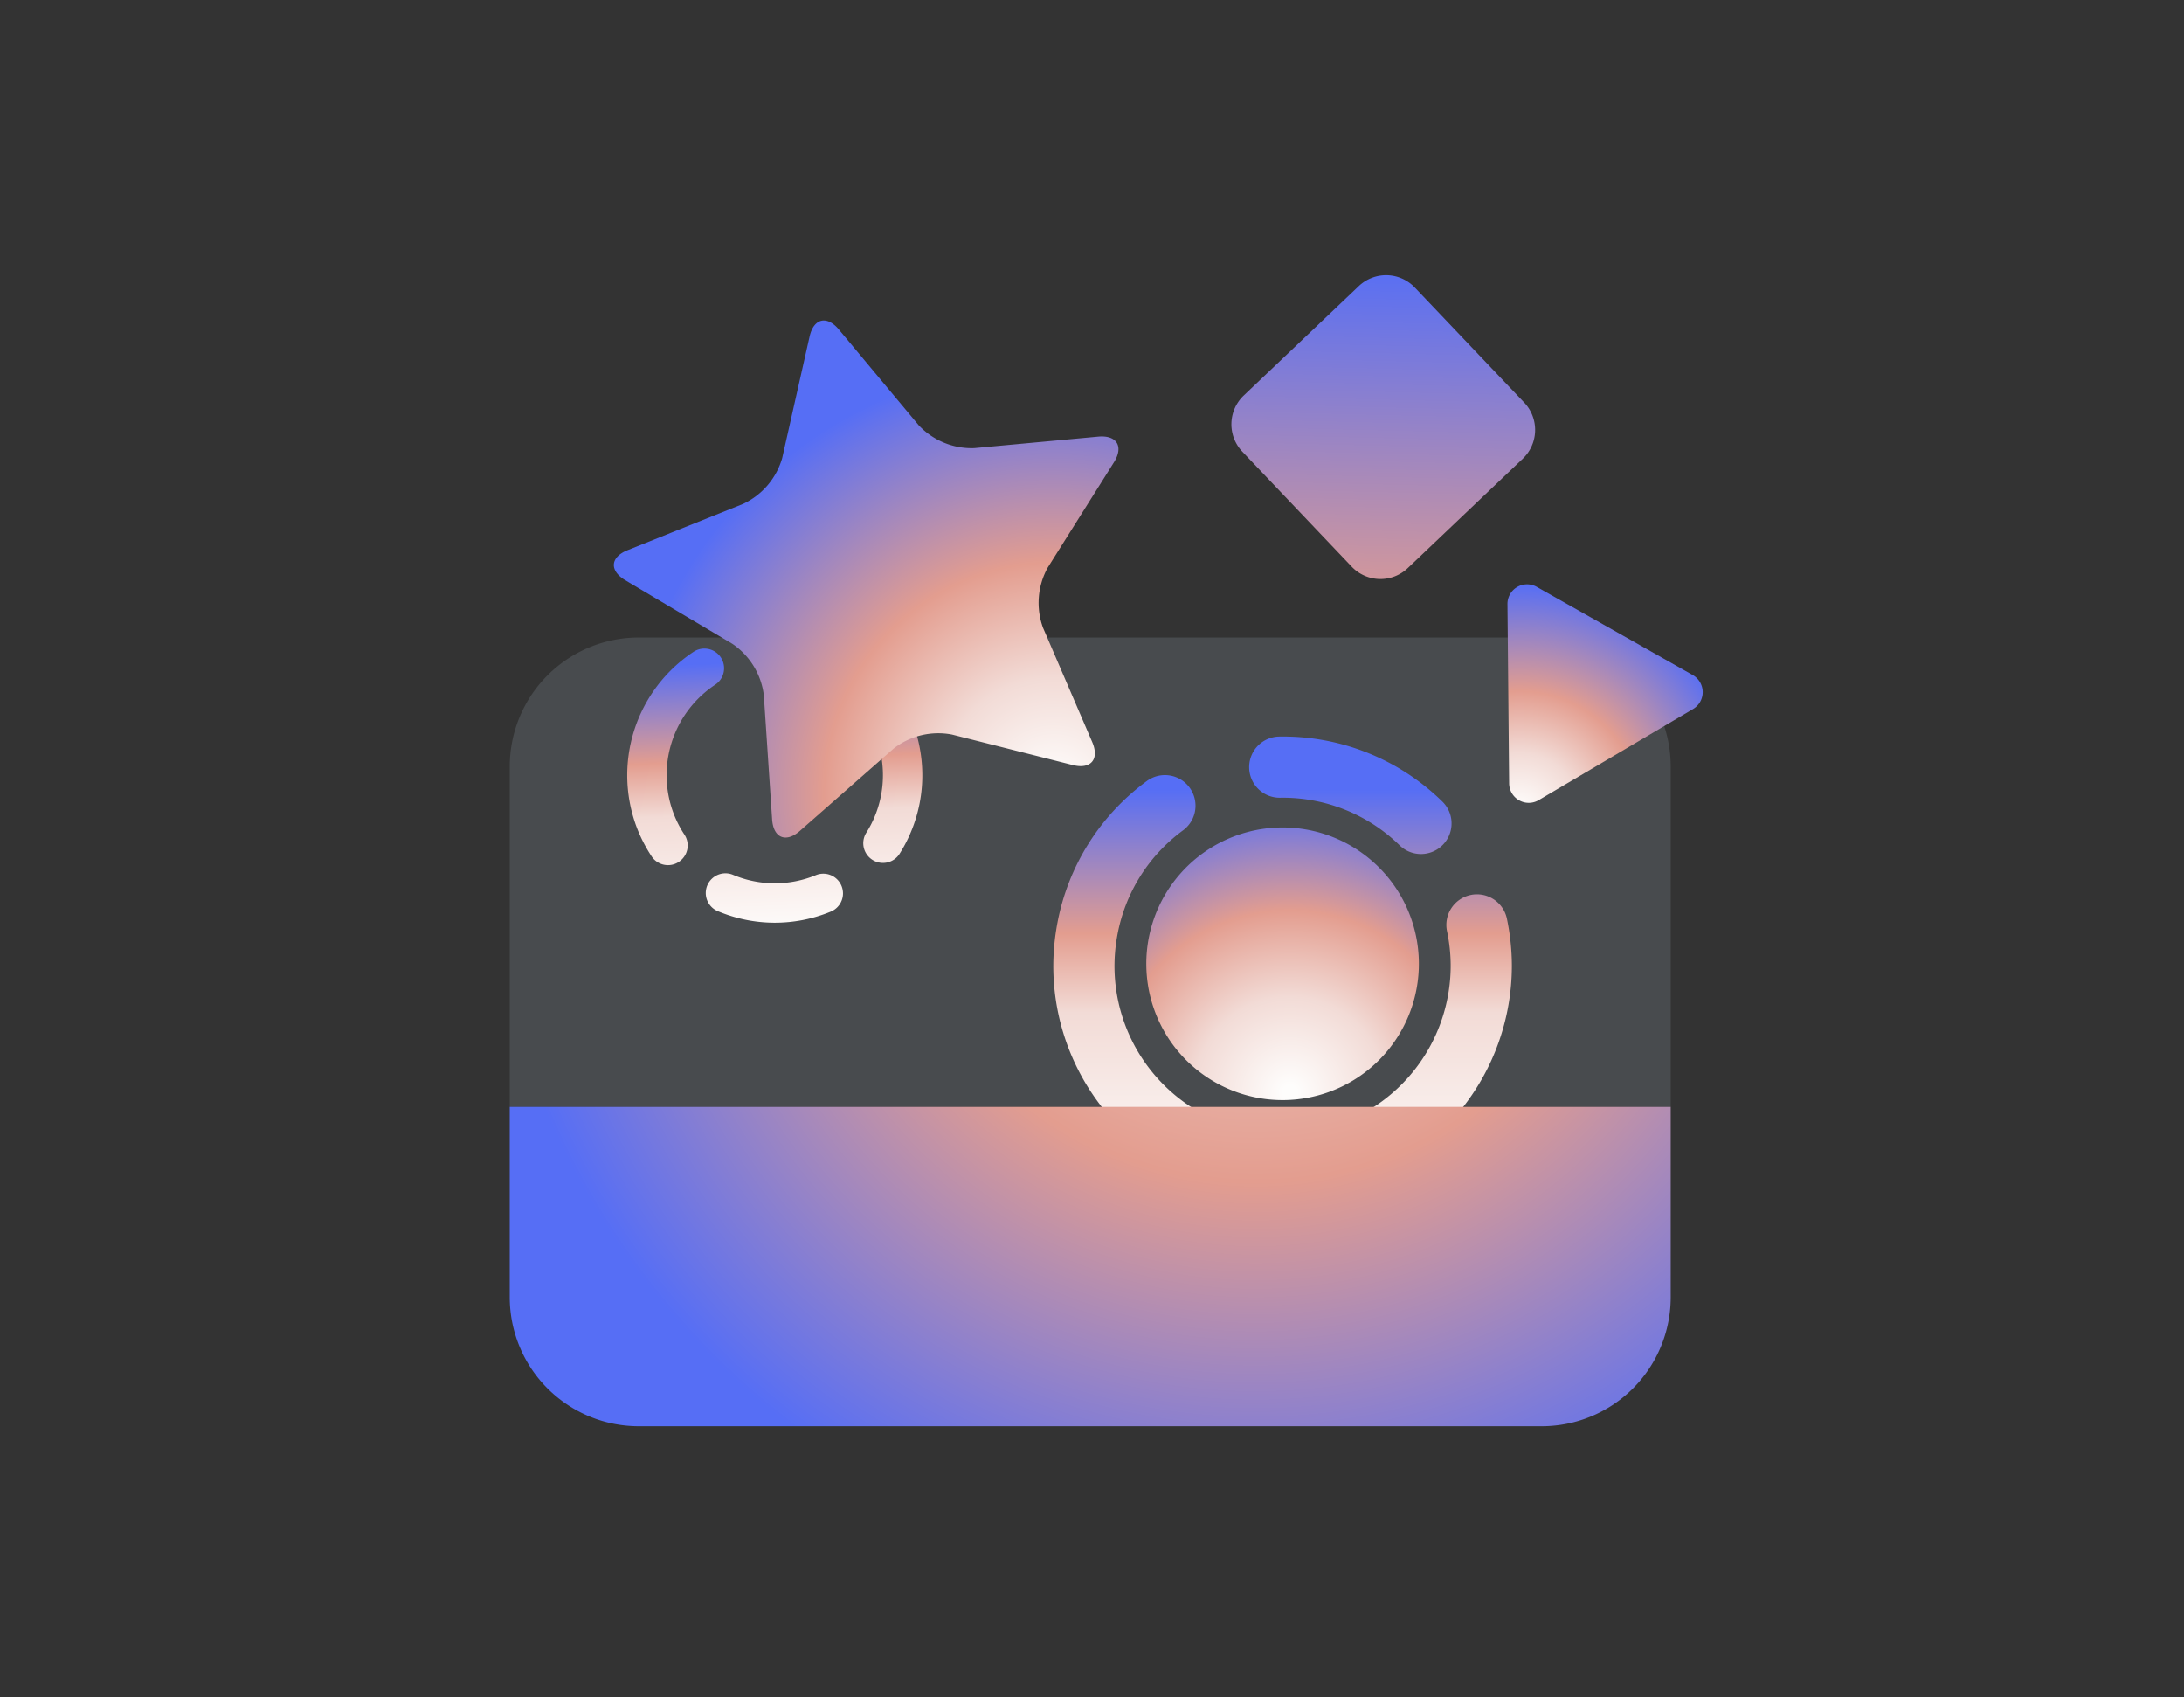
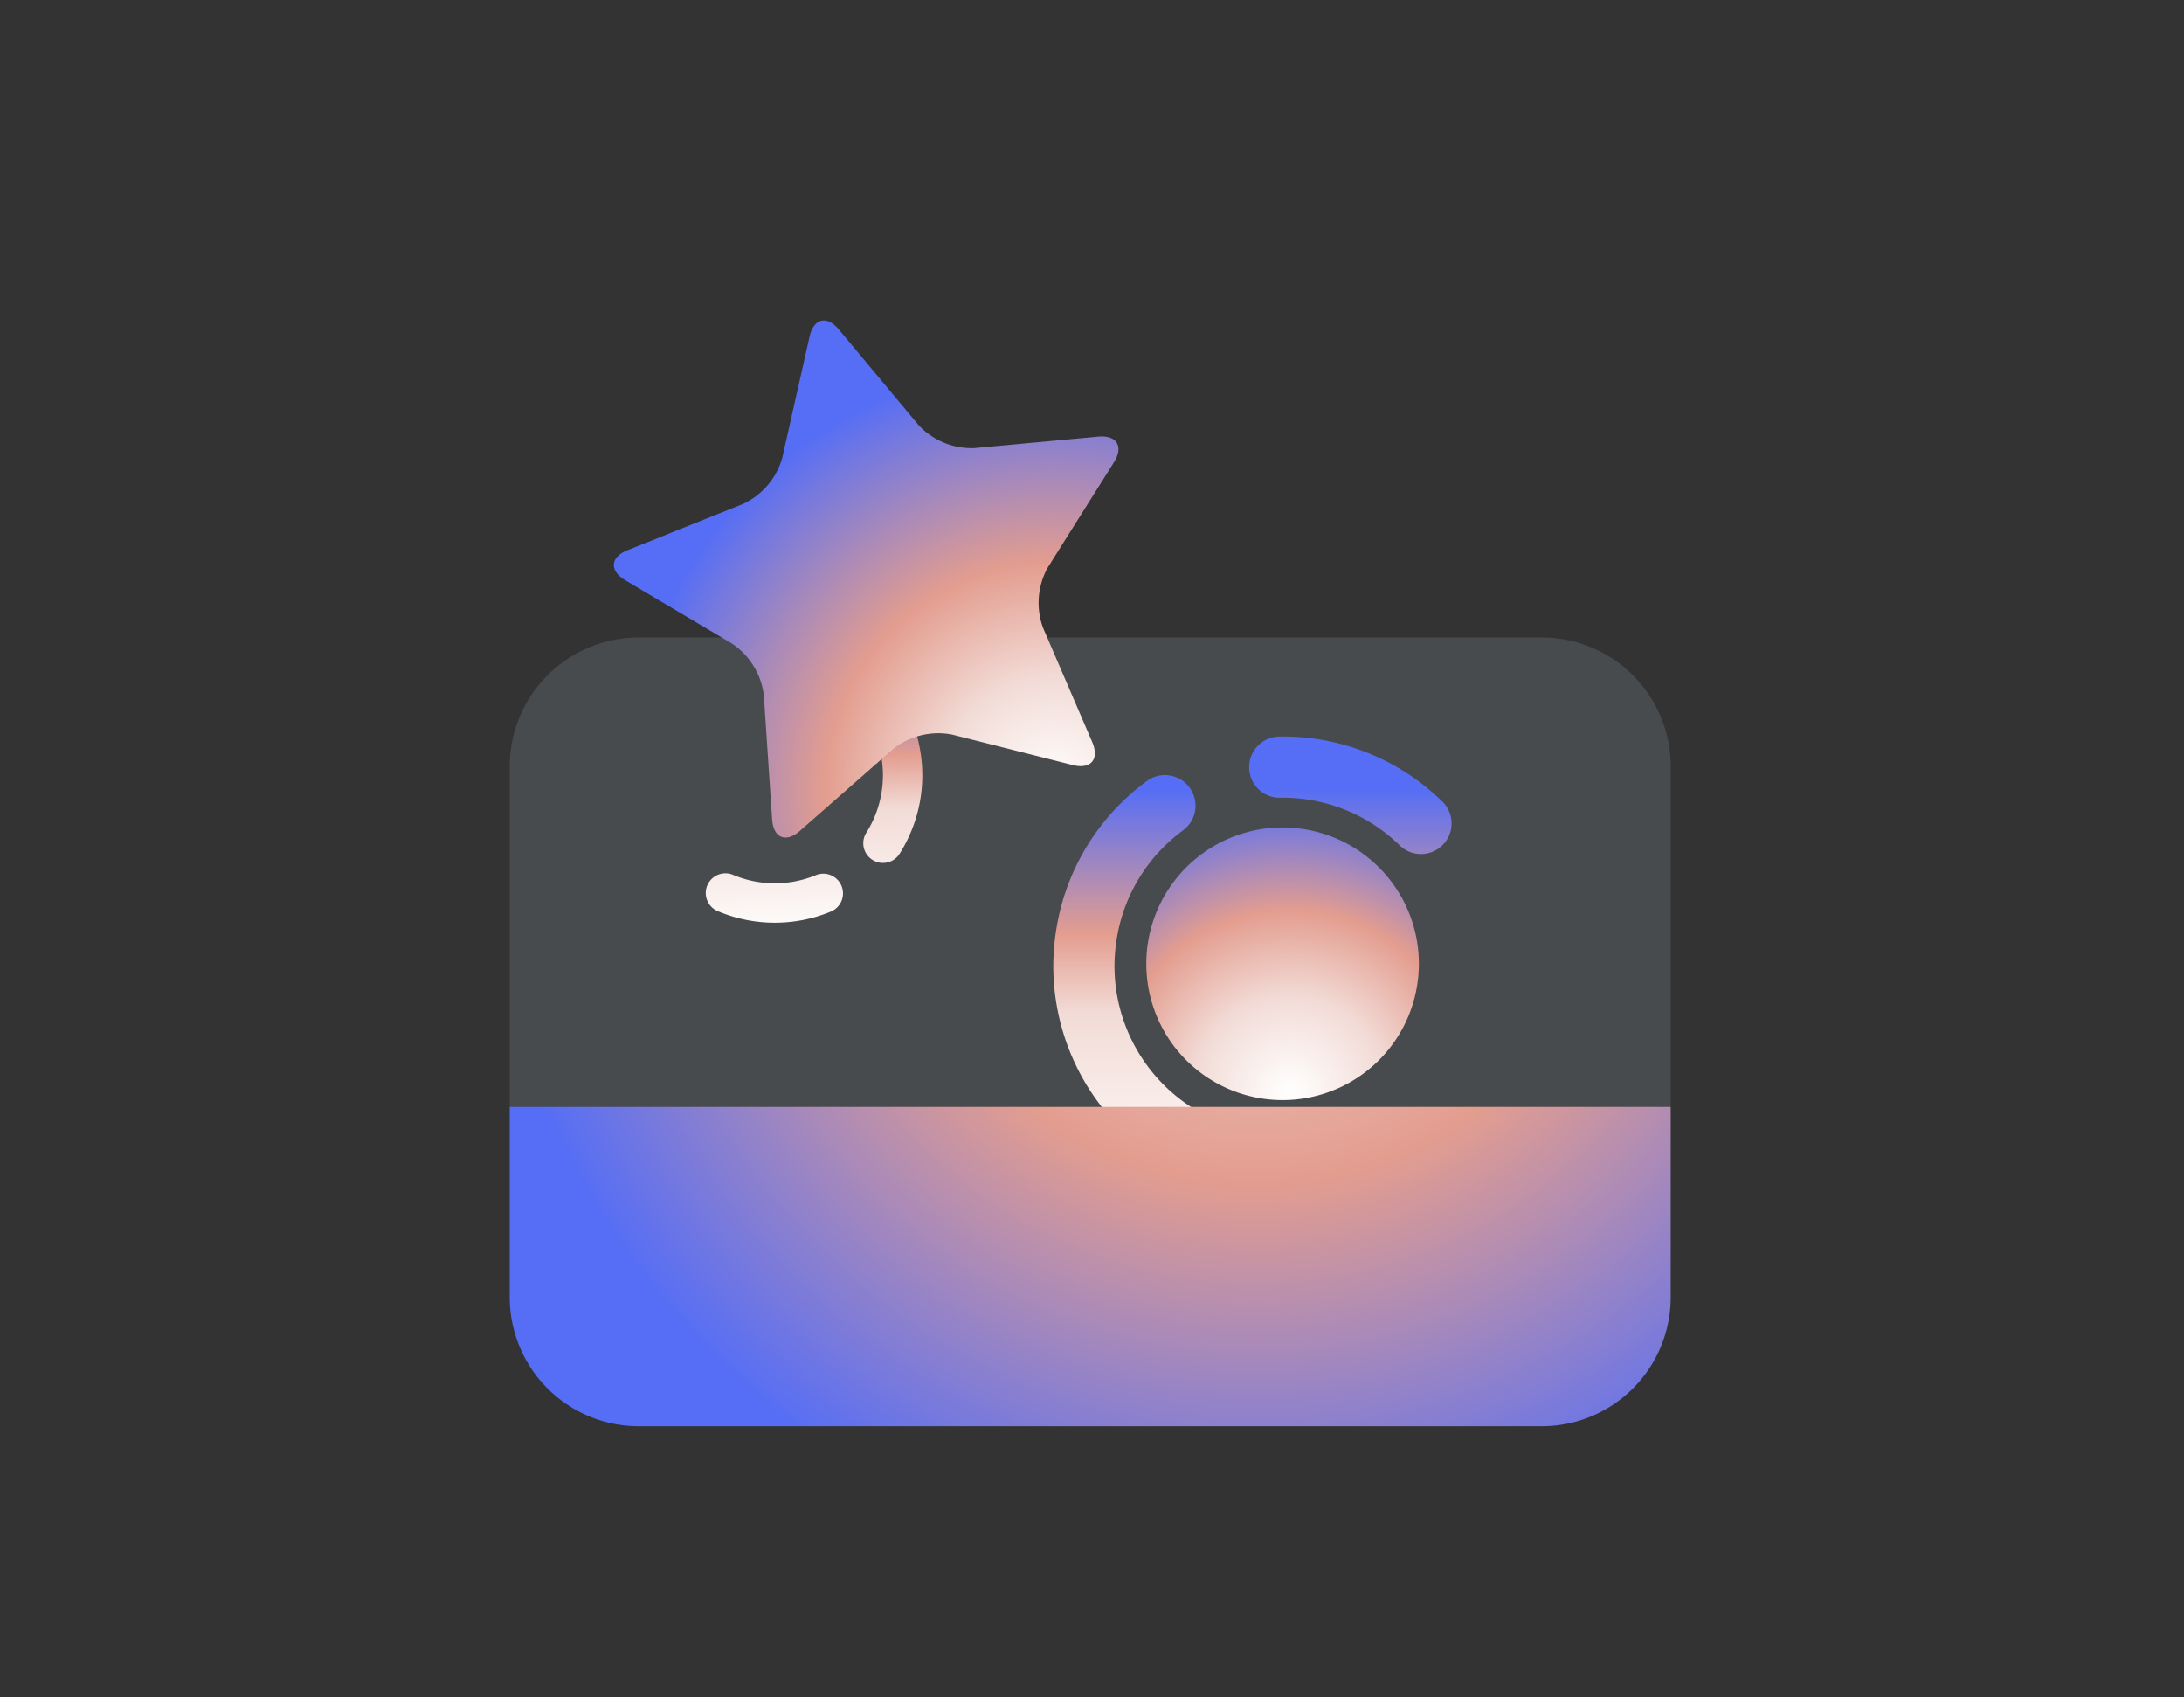
<svg xmlns="http://www.w3.org/2000/svg" xmlns:xlink="http://www.w3.org/1999/xlink" viewBox="0 0 411.926 320.028">
  <rect x="0" y="0" width="411.926" height="320.028" fill="#333333" stroke="none" />
  <defs>
    <linearGradient id="a" x1="254.692" y1="227.245" x2="254.692" y2="141.154" gradientUnits="userSpaceOnUse">
      <stop offset="0.025" stop-color="#fefdfc" />
      <stop offset="0.422" stop-color="#f2dbd6" />
      <stop offset="0.595" stop-color="#e39d8f" />
      <stop offset="0.91" stop-color="#566ef5" />
    </linearGradient>
    <linearGradient id="b" x1="215.868" y1="227.245" x2="215.868" y2="141.154" xlink:href="#a" />
    <linearGradient id="c" x1="264.504" y1="227.245" x2="264.504" y2="141.154" xlink:href="#a" />
    <linearGradient id="d" x1="144.736" y1="172.065" x2="144.736" y2="113.493" gradientTransform="translate(-4.752 11.54) rotate(-2.178)" xlink:href="#a" />
    <linearGradient id="e" x1="158.47" y1="172.065" x2="158.47" y2="113.493" gradientTransform="translate(-4.752 11.54) rotate(-2.178)" xlink:href="#a" />
    <linearGradient id="f" x1="127.345" y1="172.065" x2="127.345" y2="113.493" gradientTransform="translate(-4.752 11.54) rotate(-2.178)" xlink:href="#a" />
    <radialGradient id="g" cx="243.296" cy="206.005" r="55.582" gradientUnits="userSpaceOnUse">
      <stop offset="0.025" stop-color="#fefdfc" />
      <stop offset="0.324" stop-color="#f2dbd6" />
      <stop offset="0.618" stop-color="#e39d8f" />
      <stop offset="1" stop-color="#566ef5" />
    </radialGradient>
    <linearGradient id="h" x1="1472.427" y1="648.763" x2="1472.427" y2="780.298" gradientTransform="matrix(-1, -0.025, 0.025, -1, 1714.042, 866.984)" gradientUnits="userSpaceOnUse">
      <stop offset="0" stop-color="#f2dbd6" />
      <stop offset="0.48" stop-color="#e39d8f" />
      <stop offset="1" stop-color="#566ef5" />
    </linearGradient>
    <radialGradient id="i" cx="236.85" cy="153.154" r="145.323" gradientTransform="matrix(1, 0, 0, 1, 0, 0)" xlink:href="#h" />
    <radialGradient id="j" cx="198.761" cy="149.387" r="80.93" gradientUnits="userSpaceOnUse">
      <stop offset="0.025" stop-color="#fefdfc" />
      <stop offset="0.266" stop-color="#f2dbd6" />
      <stop offset="0.535" stop-color="#e39d8f" />
      <stop offset="1" stop-color="#566ef5" />
    </radialGradient>
    <radialGradient id="k" cx="286.538" cy="153.505" r="43.324" xlink:href="#j" />
  </defs>
  <g>
    <path d="M290.786,120.208H120.472a24.331,24.331,0,0,0-24.328,24.34v64.165H315.113V144.548A24.331,24.331,0,0,0,290.786,120.208Z" style="fill: #9babba;opacity: 0.2" />
    <g>
      <path d="M273.78,155.263a5.768,5.768,0,0,1-9.789,4.139,31.489,31.489,0,0,0-22.537-8.982,5.763,5.763,0,0,1-5.849-5.686v-.005a5.836,5.836,0,0,1,.417-2.235,5.759,5.759,0,0,1,5.27-3.609A42.953,42.953,0,0,1,272.033,151.13a5.732,5.732,0,0,1,1.639,3.019A5.798,5.798,0,0,1,273.78,155.263Z" style="fill: url(#a)" />
      <path d="M233.074,216.658a5.686,5.686,0,0,1-.1,1.058,5.824,5.824,0,0,1-.35,1.159,5.768,5.768,0,0,1-7.551,3.086,43.236,43.236,0,0,1-26.411-39.722,44.135,44.135,0,0,1,.509-6.657c.08-.525.171-1.055.27-1.575a43.045,43.045,0,0,1,16.861-26.736,5.767,5.767,0,0,1,8.064,1.234,5.822,5.822,0,0,1,1.118,3.423,5.756,5.756,0,0,1-2.352,4.641,31.558,31.558,0,0,0-12.358,19.603q-.109.575-.198,1.156a32.346,32.346,0,0,0-.373,4.878,31.69,31.69,0,0,0,19.336,29.117A5.842,5.842,0,0,1,233.074,216.658Z" style="fill: url(#b)" />
-       <path d="M285.155,182.188a43.333,43.333,0,0,1-34.344,42.251,5.769,5.769,0,0,1-6.833-4.457,5.802,5.802,0,0,1-.125-1.194,5.772,5.772,0,0,1,4.582-5.639,31.785,31.785,0,0,0,25.18-30.986,31.958,31.958,0,0,0-.688-6.573,5.762,5.762,0,0,1,4.456-6.833,5.768,5.768,0,0,1,6.833,4.456A43.627,43.627,0,0,1,285.155,182.188Z" style="fill: url(#c)" />
    </g>
    <g>
-       <path d="M133.374,169.747a3.712,3.712,0,0,1,4.886-4.788,20.267,20.267,0,0,0,15.614.062,3.709,3.709,0,0,1,4.844,2.025l.001.003a3.759,3.759,0,0,1,.278,1.437,3.707,3.707,0,0,1-2.304,3.404,27.645,27.645,0,0,1-21.297-.081,3.689,3.689,0,0,1-1.694-1.421A3.735,3.735,0,0,1,133.374,169.747Z" style="fill: url(#d)" />
+       <path d="M133.374,169.747a3.712,3.712,0,0,1,4.886-4.788,20.267,20.267,0,0,0,15.614.062,3.709,3.709,0,0,1,4.844,2.025l.001.003a3.759,3.759,0,0,1,.278,1.437,3.707,3.707,0,0,1-2.304,3.404,27.645,27.645,0,0,1-21.297-.081,3.689,3.689,0,0,1-1.694-1.421Z" style="fill: url(#d)" />
      <path d="M143.267,123.38a3.653,3.653,0,0,1-.19-.657,3.745,3.745,0,0,1-.064-.777,3.712,3.712,0,0,1,3.794-3.629,27.827,27.827,0,0,1,25.186,17.557,28.41,28.41,0,0,1,1.265,4.106c.076.333.146.672.21,1.007a27.704,27.704,0,0,1-3.79,19.988,3.712,3.712,0,0,1-5.12,1.163,3.747,3.747,0,0,1-1.477-1.786,3.704,3.704,0,0,1,.314-3.334,20.311,20.311,0,0,0,2.776-14.654q-.07-.37-.154-.739a20.824,20.824,0,0,0-.927-3.009A20.396,20.396,0,0,0,146.643,125.74,3.76,3.76,0,0,1,143.267,123.38Z" style="fill: url(#e)" />
-       <path d="M120.211,156.307a27.889,27.889,0,0,1,10.6-33.403,3.713,3.713,0,0,1,5.143,1.057,3.7,3.7,0,0,1,.537,2.79,3.689,3.689,0,0,1-1.594,2.353,20.458,20.458,0,0,0-7.769,24.495,20.575,20.575,0,0,0,1.963,3.774,3.708,3.708,0,0,1-1.056,5.143,3.712,3.712,0,0,1-5.143-1.056A28.077,28.077,0,0,1,120.211,156.307Z" style="fill: url(#f)" />
    </g>
    <path d="M267.566,180.167a25.705,25.705,0,1,1-27.205-24.095A25.702,25.702,0,0,1,267.566,180.167Z" style="fill: url(#g)" />
-     <path d="M266.854,54.221,287.48,75.902a7.486,7.486,0,0,1-.266,10.589l-21.689,20.625a7.476,7.476,0,0,1-10.581-.266l-20.625-21.688a7.485,7.485,0,0,1,.266-10.589L256.273,53.955A7.475,7.475,0,0,1,266.854,54.221Z" style="fill: url(#h)" />
    <path d="M96.144,208.713v35.874a24.331,24.331,0,0,0,24.327,24.34H290.786a24.331,24.331,0,0,0,24.328-24.34V208.713Z" style="fill: url(#i)" />
    <path d="M152.696,63.463c.776-3.443,3.261-4.042,5.521-1.332L173.254,80.16a13.711,13.711,0,0,0,10.499,4.336l23.376-2.166c3.514-.326,4.852,1.852,2.973,4.84l-12.5,19.872a13.711,13.711,0,0,0-.879,11.325l9.284,21.563c1.396,3.242-.262,5.187-3.684,4.323l-22.762-5.747a13.711,13.711,0,0,0-11.043,2.664L150.88,156.661c-2.652,2.329-5.014,1.353-5.25-2.168l-1.568-23.424a13.711,13.711,0,0,0-5.946-9.679L117.932,109.402c-3.034-1.802-2.837-4.35.44-5.663L140.164,95.01a13.711,13.711,0,0,0,7.368-8.646Z" style="fill: url(#j)" />
-     <path d="M289.847,110.657l29.421,16.627a3.703,3.703,0,0,1,.06,6.412l-29.104,17.171a3.702,3.702,0,0,1-5.584-3.154l-.317-33.798A3.703,3.703,0,0,1,289.847,110.657Z" style="fill: url(#k)" />
  </g>
</svg>